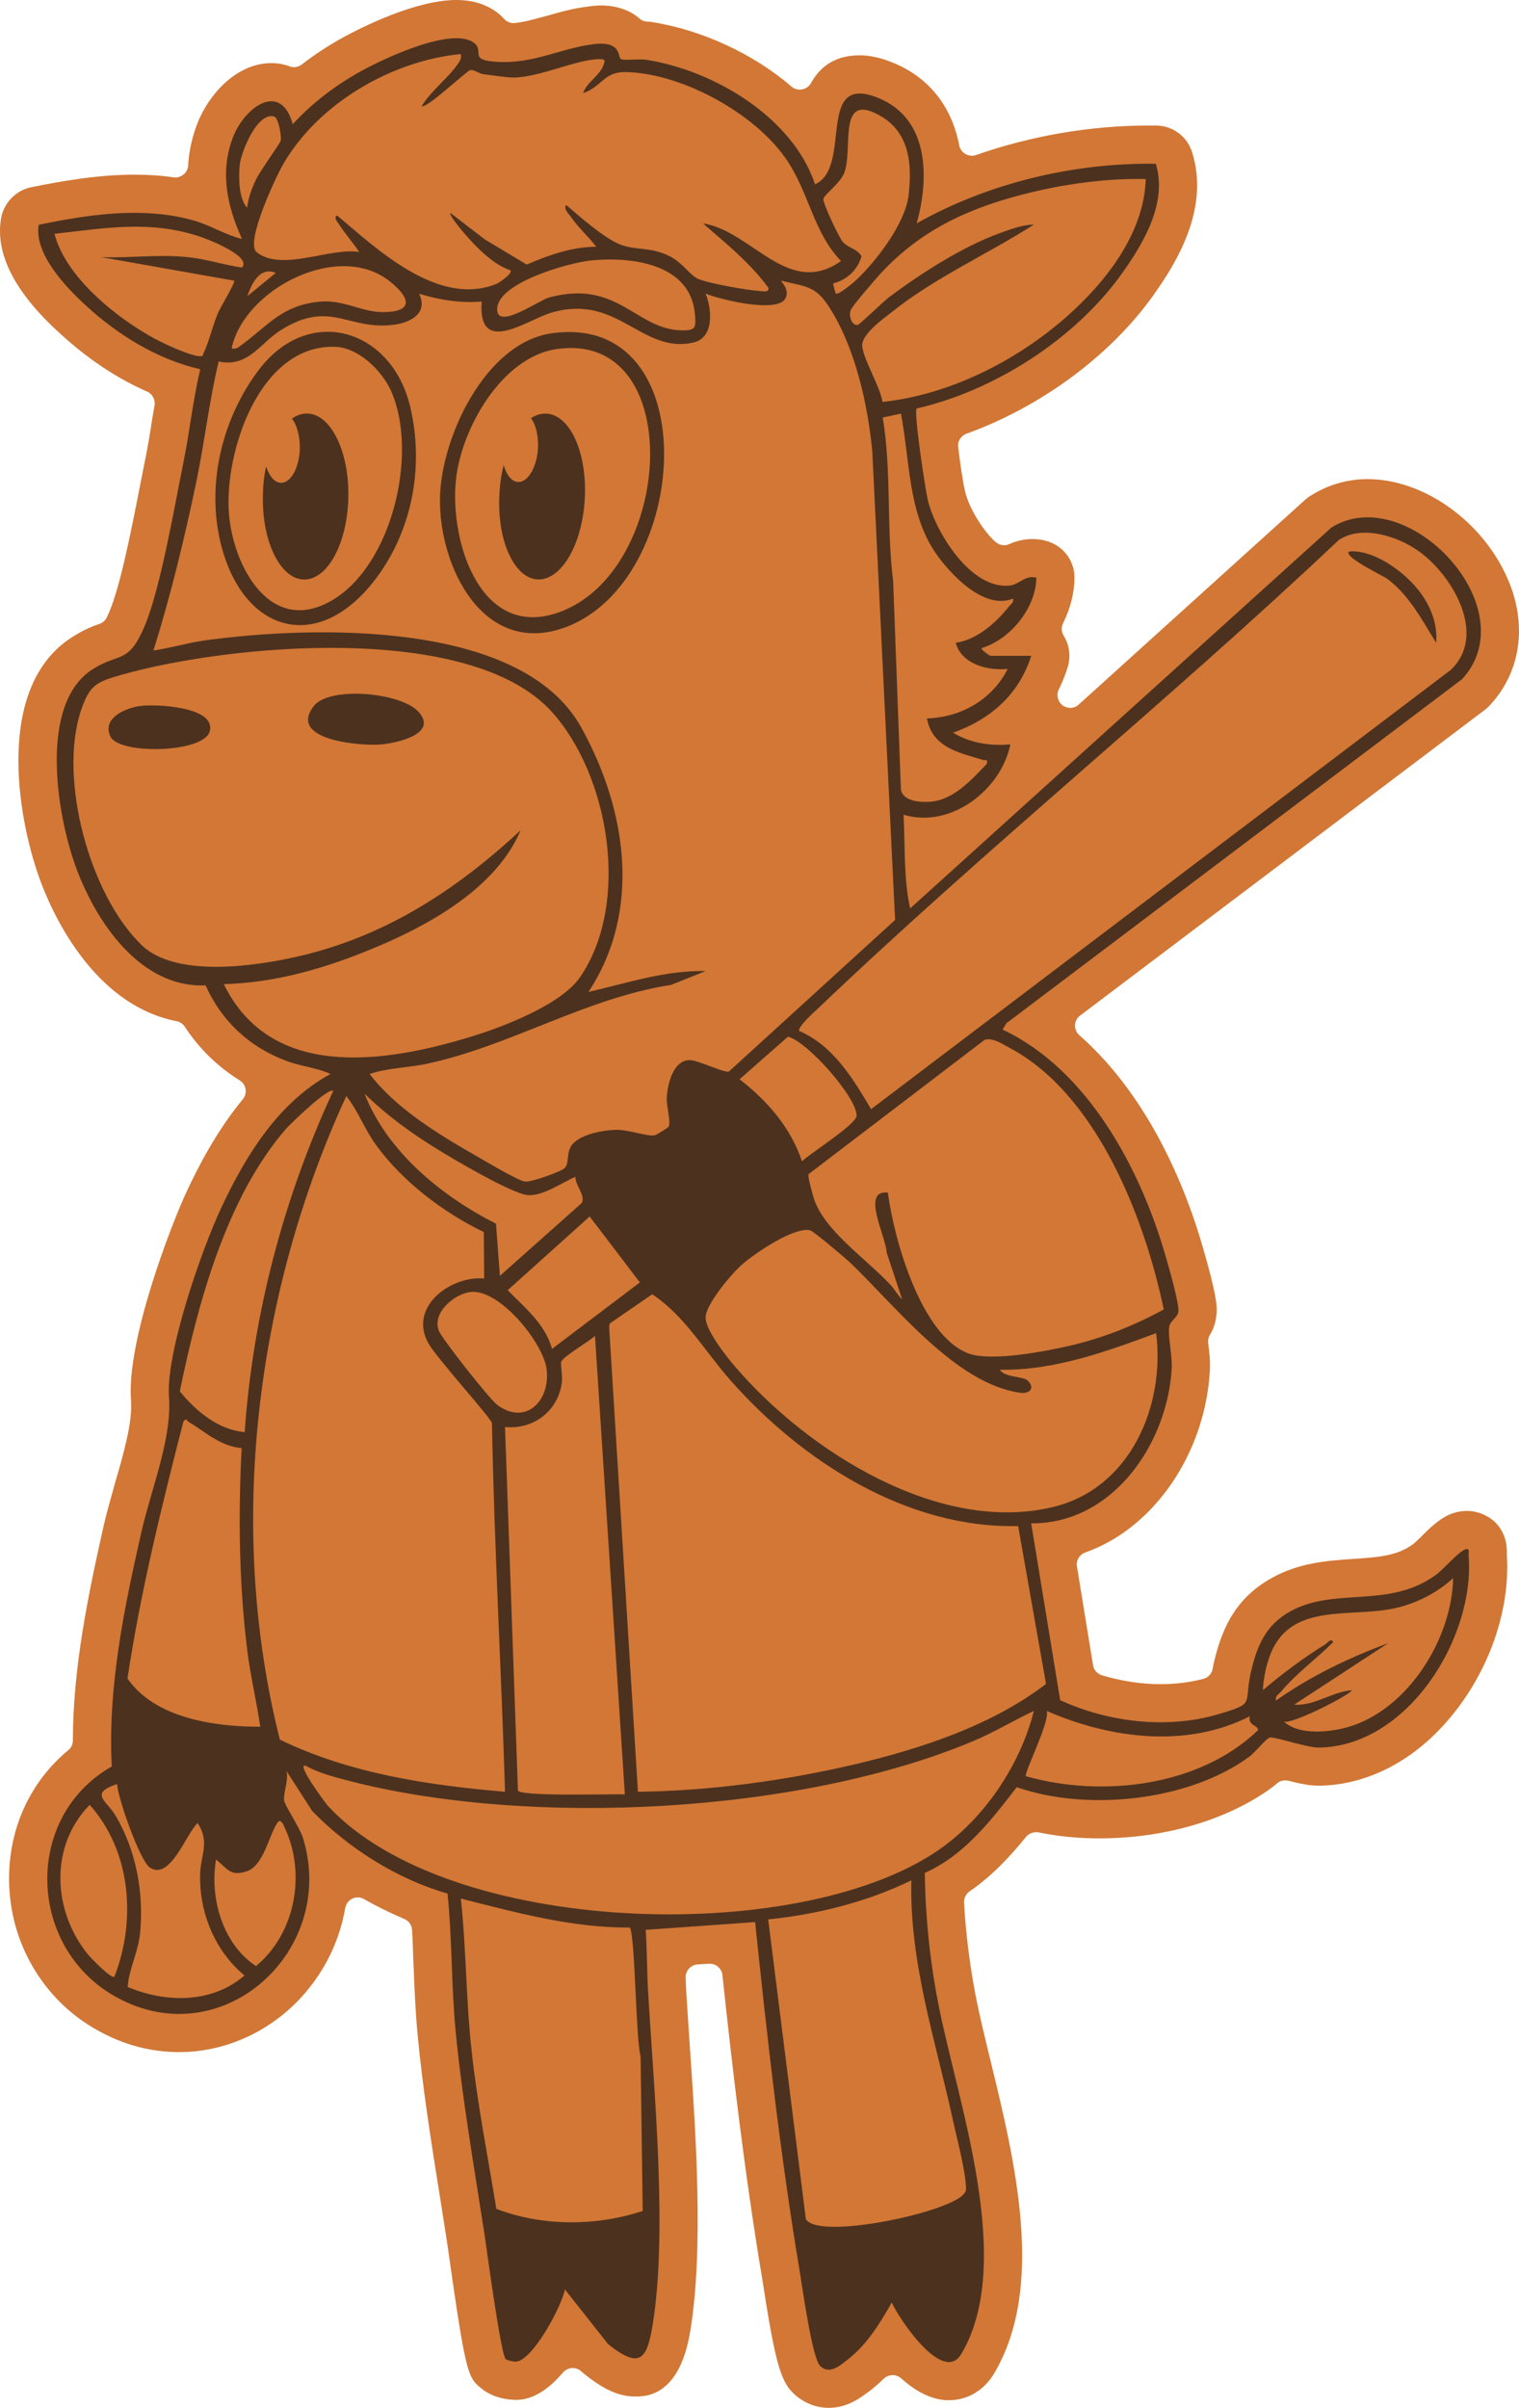
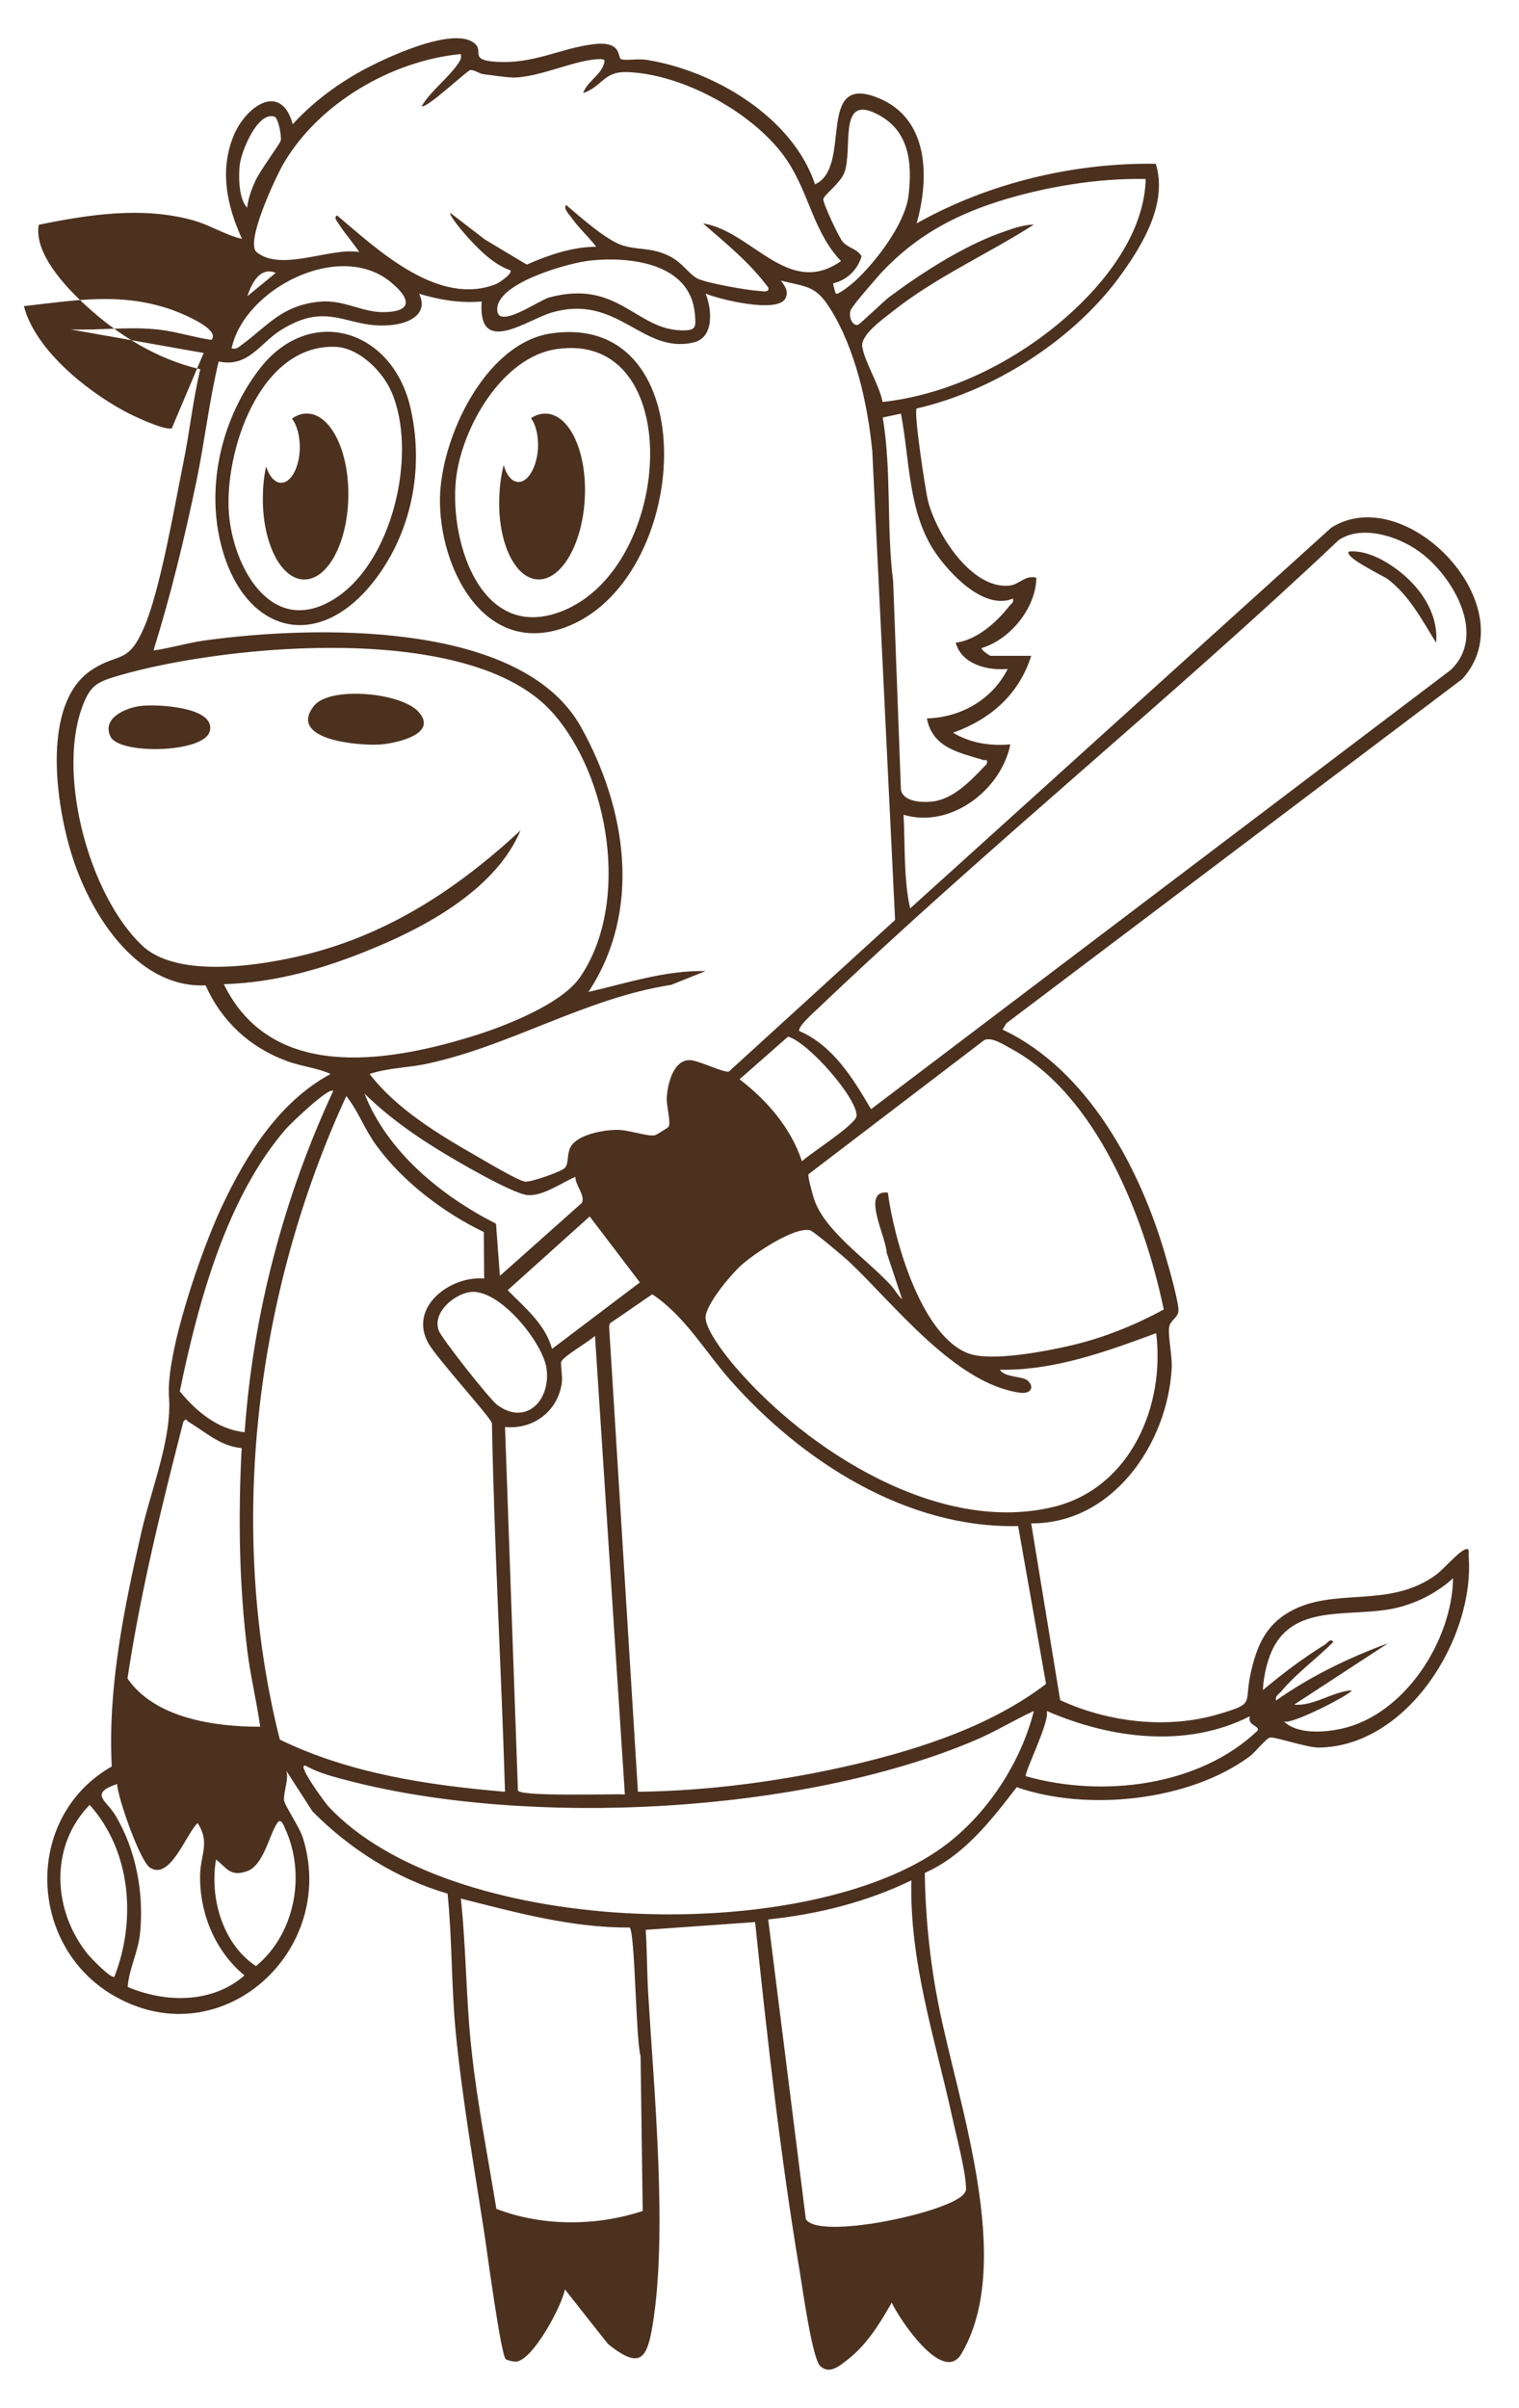
<svg xmlns="http://www.w3.org/2000/svg" viewBox="0 0 408.529 647.393" id="Layer_2">
  <g id="Components">
    <g id="a527e9e1-5501-407b-b763-0b584d788b44_1">
-       <path style="fill:#d27735;" d="M405.257,417.985c1.046,15.829-5.514,33.275-17.066,45.92-9.412,10.315-21.296,16.067-33.417,16.209-2.187,0-4.612-.38-8.272-1.331-.284-.048-.57-.095-.855-.095-.76,0-1.522.238-2.139.761l-.522.427c-.238.19-.476.381-.761.619-11.836,8.746-28.807,13.785-46.538,13.785-5.609,0-11.123-.523-16.4-1.616-.238-.048-.428-.048-.665-.048-.998,0-1.997.475-2.662,1.236-3.66,4.516-8.747,10.268-15.211,14.688-.951.666-1.522,1.807-1.474,2.995.475,8.509,1.568,16.97,3.137,25.146.998,5.086,2.424,10.98,3.946,17.208,6.608,27.143,14.832,60.894,1.046,84.186-2.71,4.611-7.178,7.273-12.217,7.273-4.183,0-8.509-1.996-12.835-5.894-.665-.57-1.473-.855-2.282-.855-.855,0-1.712.333-2.377.951-1.093,1.046-2.234,2.091-3.47,3.042-2.757,2.091-6.228,4.801-11.361,4.801-3.328,0-6.561-1.283-9.128-3.565-3.47-3.137-5.087-7.463-8.319-28.522l-.428-2.662c-4.754-28.331-8.08-57.138-10.696-81.62-.189-1.711-1.663-3.042-3.421-3.042-.049,0-3.233.19-3.233.19-1.853.142-3.28,1.663-3.232,3.518.048,1.473.095,2.947.19,4.42.284,4.136.57,8.462.855,13.025,1.711,24.671,3.803,55.332.238,77.341-2.853,17.874-11.932,17.874-14.926,17.874-5.229,0-9.651-2.9-13.643-6.085-.19-.143-.428-.333-.666-.57-.665-.666-1.52-.999-2.423-.999h-.144c-.949.048-1.853.476-2.471,1.188-3.66,4.327-7.416,6.751-11.124,7.273-.522.048-1.093.095-1.569.095-.951,0-5.847-.143-9.317-3.137-.143-.095-.237-.19-.381-.285-3.184-2.71-3.897-4.278-8.46-36.698l-.381-2.615-1.806-11.503c-2.377-14.832-4.754-29.853-6.086-44.209-.57-6.037-.808-12.074-1.044-17.921l-.144-3.327c-.046-2.282-.142-4.469-.284-6.655-.095-1.331-.904-2.472-2.092-2.947-3.992-1.711-7.558-3.47-10.79-5.324-.523-.333-1.141-.475-1.712-.475-.476,0-.998.095-1.474.333-.998.475-1.711,1.426-1.901,2.519-1.284,7.32-4.183,14.118-8.652,20.155-8.603,11.647-22.056,18.587-35.985,18.587-7.605,0-15.021-1.949-21.961-5.847-14.546-8.034-23.673-23.483-23.816-40.406-.095-13.833,5.561-26.288,15.925-34.939.808-.617,1.235-1.569,1.235-2.615.049-19.632,4.041-38.884,8.463-58.517.855-3.518,1.901-7.178,2.947-10.933,2.329-7.986,4.658-16.115,4.23-22.057-1.235-15.782,10.6-46.727,15.022-56.187,3.042-6.512,7.938-16.067,15.021-24.671.665-.761.904-1.759.76-2.757-.142-.951-.713-1.807-1.568-2.329-5.942-3.708-10.934-8.557-14.784-14.451-.522-.761-1.284-1.284-2.187-1.474-23.102-4.516-34.083-30.565-36.888-38.409-6.037-16.733-11.932-51.767,8.842-64.887,3.042-1.949,5.466-2.9,7.272-3.518.904-.285,1.664-.998,2.045-1.854l.617-1.378c2.9-6.798,5.752-20.964,8.462-34.939.523-2.662.999-5.087,1.426-7.178.666-3.422,1.236-6.893,1.759-10.363l.522-2.995c.285-1.568-.571-3.137-1.996-3.755-10.315-4.516-18.445-11.028-23.436-15.639C3.958,78.625-1.367,68.215.297,58.66c.713-4.089,3.945-7.463,8.081-8.319,8.224-1.664,18.016-3.376,27.714-3.376,3.851,0,7.321.238,10.553.713.19.048.38.048.523.048.76,0,1.52-.285,2.138-.761.761-.618,1.237-1.473,1.284-2.424.238-3.898,1.047-7.606,2.472-11.314,3.043-7.843,10.554-16.257,19.919-16.257,1.663,0,3.327.285,4.896.855.38.19.808.238,1.188.238.76,0,1.473-.238,2.091-.713,3.47-2.709,7.13-5.086,11.171-7.32,4.278-2.33,19.204-10.031,30.423-10.031,4.611,0,8.462,1.284,11.503,3.803.476.428.951.855,1.379,1.331.666.713,1.569,1.093,2.519,1.093.143,0,.284,0,.38-.048,2.377-.238,4.754-.903,7.226-1.569l1.093-.285c3.47-.999,7.226-2.092,11.362-2.567,1.284-.19,2.424-.285,3.422-.285,4.089,0,7.654,1.188,10.316,3.47.522.523,1.235.808,1.996.855.475.048.951.048,1.425.143,13.358,2.091,27.333,8.557,37.507,17.351.617.523,1.426.808,2.234.808.19,0,.381,0,.57-.048,1.047-.19,1.902-.808,2.425-1.712,2.804-5.038,7.13-7.463,13.119-7.463,2.757,0,5.753.666,9.08,2.044,9.507,3.945,15.639,11.598,17.683,22.199.19.951.808,1.807,1.663,2.282.523.333,1.142.476,1.712.476.381,0,.76-.048,1.141-.19,14.737-5.181,30.803-7.938,46.49-7.938h2.044c4.422.095,8.319,2.994,9.602,7.273,4.612,14.926-3.851,29.14-10.553,38.504-11.456,16.068-30.185,29.9-50.151,37.078-1.52.57-2.472,2.091-2.234,3.66.523,4.373,1.379,10.03,1.855,11.884,1.141,4.849,5.276,11.076,8.271,13.643.665.523,1.425.808,2.234.808.475,0,.998-.095,1.426-.333,1.949-.855,3.992-1.331,6.132-1.331,1.33,0,2.472.143,3.47.428,4.705,1.141,7.938,5.276,7.891,10.03-.048,3.993-1.093,8.224-3.091,12.217-.522,1.046-.427,2.329.19,3.327,1.569,2.519,1.95,5.609,1.047,8.509-.666,2.139-1.474,4.136-2.377,5.942-.714,1.474-.285,3.28,1.044,4.278.619.428,1.332.666,2.045.666.808,0,1.664-.285,2.282-.903l61.035-55.19c.476-.38.952-.76,1.474-1.046,4.517-2.852,9.745-4.373,15.164-4.373,15.022,0,30.852,11.218,37.649,26.715,5.372,12.265,3.66,24.956-4.658,33.988-.428.475-.904.903-1.379,1.284l-108.905,82.237c-.857.619-1.331,1.569-1.379,2.567-.048,1.046.381,2.044,1.141,2.71,19.632,17.256,29.187,43.02,33.18,56.853,4.089,14.07,3.898,16.59,3.708,18.254-.143,1.949-.713,3.755-1.712,5.419-.428.618-.57,1.379-.522,2.139.333,2.567.617,5.039.475,7.463-1.236,22.294-15.021,42.449-33.512,48.962-1.569.57-2.521,2.139-2.235,3.803l4.327,26.524c.19,1.284,1.141,2.33,2.424,2.71,5.276,1.569,10.696,2.377,15.733,2.377,3.946,0,7.797-.475,11.505-1.426,1.331-.333,2.282-1.426,2.519-2.757l.142-.856c1.95-8.651,5.229-17.636,15.593-23.435,7.415-4.183,14.973-4.706,21.675-5.181,7.606-.475,12.265-.903,16.542-4.04.666-.571,1.379-1.236,2.044-1.902,2.33-2.33,4.754-4.754,7.844-6.085,1.426-.57,2.995-.903,4.516-.903,2.9,0,5.942,1.284,7.892,3.328,2.044,2.234,2.994,4.991,2.852,8.414Z" />
-       <path style="fill:#4c311f;" d="M134.323,132.871c.124-2.757.523-5.393,1.141-7.817.746,2.652,2.147,4.459,3.859,4.529,2.659.163,5.065-3.95,5.37-9.078.137-3.379-.577-6.36-1.893-8.064,1.327-.875,2.753-1.31,4.178-1.22,6.367.332,10.963,10.568,10.295,22.872-.672,12.353-6.339,22.024-12.706,21.693-6.322-.326-10.959-10.614-10.244-22.915ZM373.217,155.705c5.847,4.42,9.269,11.076,13.025,17.113.57-6.275-2.567-12.217-6.893-16.542-3.898-3.946-10.791-8.557-16.542-7.987-1.617,1.426,9.364,6.608,10.41,7.416ZM37.612,189.835c-3.802.523-10.315,3.233-7.891,8.224,2.377,4.896,25.052,4.422,26.668-1.378,1.901-6.798-14.927-7.416-18.778-6.846ZM84.436,189.788c-7.273,9.271,12.597,10.838,18.111,10.364,4.23-.381,15.497-2.853,9.934-8.842-4.849-5.182-23.814-6.845-28.046-1.522ZM58.957,144.297c-3.186-15.497,1.188-32.325,10.6-44.78,13.452-17.874,35.936-11.218,40.833,10.126,3.565,15.497.666,31.992-8.556,44.921-16.02,22.342-37.507,15.639-42.878-10.267ZM61.571,138.117c1.141,14.166,11.124,32.847,27.571,23.387,16.447-9.46,23.435-39.882,16.019-56.425-2.471-5.467-8.746-11.647-15.069-11.836-20.344-.619-29.805,28.331-28.522,44.874ZM118.329,133.98c.238-16.209,12.122-41.737,29.948-44.35,41.927-6.037,37.791,66.882,3.471,79.147-21.867,7.749-33.703-16.495-33.419-34.797ZM151.415,164.214c29.994-12.169,33.085-75.488-1.759-70.353-14.784,2.187-25.669,21.534-27.048,35.271-1.712,17.018,7.035,43.923,28.807,35.082ZM81.732,155.815c6.376.11,11.704-9.75,11.951-22.118.241-12.32-4.705-22.392-11.032-22.501-1.474-.044-2.837.443-4.133,1.363,1.327,1.654,2.141,4.61,2.123,7.992-.13,5.134-2.391,9.329-5.053,9.258-1.715-.012-3.176-1.769-4.013-4.393-.534,2.443-.841,5.092-.87,7.852-.29,12.318,4.699,22.44,11.027,22.548ZM394.989,418.341c1.711,22.01-16.401,51.244-40.31,51.529-3.043.048-12.027-2.995-13.12-2.71-1.094.285-3.993,3.993-5.467,5.087-16.257,12.027-43.733,14.878-62.652,8.271-6.845,8.889-14.118,18.348-24.718,23.054.143,11.647,1.379,23.673,3.613,35.082,5.038,26.097,20.868,69.45,6.226,94.217-4.943,8.413-16.874-9.602-18.729-13.786-3.184,5.609-6.702,11.362-11.884,15.354-2.139,1.664-4.801,4.041-7.321,1.759-2.187-1.95-4.8-21.059-5.514-25.29-5.228-31.184-8.747-62.7-12.027-94.122l-29.424,2.091c.381,5.942.333,11.932.713,17.874,1.522,25.48,5.182,63.461,1.188,88.084-1.52,9.412-3.327,12.36-12.026,5.42l-11.6-14.689c-.903,4.563-8.508,18.776-13.025,19.395-.57.095-2.567-.333-2.899-.666-1.284-1.093-5.039-28.996-5.657-33.228-2.757-17.921-6.132-37.267-7.844-55.236-1.141-12.169-.903-24.529-2.139-36.698-13.643-3.946-26.478-12.074-36.365-22.152l-6.989-10.838c.714,2.329-.903,6.085-.617,7.939.237,1.52,4.23,7.226,5.134,10.267,9.174,30.186-21.724,58.422-50.294,42.592-23.816-13.12-25.147-48.344-1.188-61.987-1.093-21.391,3.327-42.544,8.033-63.27,2.662-11.505,8.176-25.004,7.368-36.033-.904-11.932,8.793-39.741,14.118-51.054,6.608-14.07,15.354-28.236,29.329-35.842-3.802-1.711-7.843-1.996-11.884-3.518-9.888-3.66-17.445-10.696-21.723-20.298-17.731.76-29.759-17.445-35.035-32.23-4.992-13.833-9.888-43.543,4.658-52.764,7.178-4.564,9.555-1.284,13.88-11.362,4.327-10.077,8.129-32.372,10.505-44.114,1.712-8.366,2.567-16.874,4.564-25.193-11.505-2.615-22.2-9.223-30.803-17.161-5.325-4.849-13.976-13.975-12.645-21.677,13.405-2.756,27.714-4.944,41.215-1.284,4.8,1.284,8.698,3.946,13.452,5.087-3.992-8.795-6.036-17.969-2.424-27.333,3.091-8.081,12.836-15.211,16.068-3.518,5.323-5.799,11.646-10.553,18.539-14.356,5.894-3.232,24.672-12.169,30.376-7.368,2.566,2.187-1.569,4.468,5.704,4.944,10.03.713,17.303-3.613,26.145-4.706,8.129-1.046,6.464,3.756,7.606,4.041,1.378.38,4.61-.19,6.75.143,18.158,2.852,39.312,15.402,45.349,33.464,10.267-4.563-.143-30.327,17.16-23.149,13.548,5.609,13.596,21.486,10.173,33.656,19.251-10.838,42.211-16.353,64.315-16.02,3.186,10.363-3.232,21.296-9.127,29.52-12.501,17.541-34.178,31.469-55.189,36.271-.857.855,2.329,21.818,2.994,24.623,2.091,8.652,11.503,23.958,21.867,23.008,2.852-.285,4.23-2.9,7.321-2.14-.049,8.034-6.989,16.638-14.689,18.919-.333.381,2.091,2.092,2.424,2.092h10.886c-3.28,10.41-10.934,17.065-21.011,20.677,4.705,2.805,9.934,3.613,15.4,3.138-2.423,12.168-15.972,22.722-28.712,18.919.428,8.224,0,17.255,1.759,25.194l113.279-102.393c20.25-12.741,52.812,21.534,35.176,40.737l-122.548,92.506-1.046,1.711c23.008,10.838,37.173,37.554,43.923,61.179.809,2.756,3.565,12.406,3.376,14.545-.144,1.712-2.14,2.424-2.472,4.184-.428,2.329.855,7.748.665,11.17-1.141,20.25-15.83,41.832-37.791,41.689l7.795,47.536c12.93,5.942,28.712,7.844,42.449,3.803,10.126-2.994,6.989-2.615,8.747-10.886,1.617-7.226,3.898-12.977,10.6-16.733,11.979-6.75,26.478-.617,39.217-9.839,2.139-1.522,5.799-5.99,7.844-6.846,1.425-.617.951.952.998,1.712ZM273.82,410.308c-29.995.713-58.232-17.493-77.389-39.217-6.845-7.749-12.217-17.256-21.011-23.103l-11.409,7.844-.19.855,7.749,125.067c19.537-.238,39.692-2.995,58.706-7.463,17.732-4.23,36.507-10.41,51.054-21.534l-7.51-42.449ZM154.742,316.424c-3.708,1.568-8.795,5.276-12.882,4.896-4.231-.428-19.776-9.555-24.196-12.312-7.035-4.325-13.737-9.174-19.633-14.973,6.132,15.686,20.679,27.522,35.368,34.986l1.046,14.023,22.057-19.632c.949-2.044-1.759-4.658-1.759-6.988ZM136.535,346.894c4.611,4.706,10.126,9.127,11.932,15.782l23.625-17.874-13.499-17.731-22.057,19.822ZM126.552,347.37c-4.325.522-10.363,5.514-8.556,10.363.808,2.187,13.69,18.491,15.735,20.012,7.748,5.704,14.402-1.236,13.263-9.745-.952-6.988-12.598-21.486-20.442-20.63ZM135.823,383.687l3.47,97.687c.285,1.759,25.621.903,28.759,1.093l-8.034-123.308c-1.52,1.522-8.556,5.514-9.079,6.988-.238.617.428,3.946.143,5.799-1.141,7.559-7.653,12.455-15.259,11.741ZM310.945,358.445c-13.499,4.992-27.428,10.078-42.021,9.84,1.236,2.139,6.179,1.664,7.511,2.948,1.806,1.711.855,3.613-2.092,3.232-17.541-2.424-33.94-23.911-46.014-35.271-1.331-1.236-9.555-8.176-10.458-8.414-4.374-.998-15.306,6.464-18.635,9.507-2.756,2.519-9.127,10.125-9.459,13.69-.333,3.327,5.752,10.981,8.033,13.596,19.394,22.58,54.998,45.254,85.85,37.505,20.392-5.181,29.71-27.048,27.285-46.633ZM215.682,312.24c2.283-2.187,14.546-9.887,14.689-12.216.238-4.706-13.072-19.919-18.443-21.296l-13.025,11.456c7.416,5.704,13.785,13.025,16.779,22.056ZM264.74,279.631l-47.298,36.079c-.238.714,1.046,5.134,1.379,6.323,2.662,8.747,14.166,16.4,20.679,23.435,1.14,1.236,1.901,2.757,3.137,3.898l-4.184-12.597c-.095-4.184-7.035-16.923.333-16.115,1.617,12.407,8.842,38.314,21.581,43.211,6.18,2.377,21.391-.619,28.189-2.234,8.509-2.045,16.78-5.372,24.434-9.555-5.134-24.577-17.969-57.757-41.309-70.258-1.759-.951-4.897-3.043-6.941-2.187ZM219.866,271.265c-.951.855-5.514,4.992-4.896,5.942,9.127,3.945,14.451,12.787,19.3,21.011l155.823-118.032c10.077-9.364.523-25.621-8.604-32.039-5.704-4.04-15.259-7.083-21.439-2.947-45.635,43.115-94.787,82.76-140.184,126.066ZM242.303,111.21l-4.896,1.047c2.424,14.545.951,29.424,2.805,44.066l2.091,56.044c.619,3.138,5.372,3.422,8.033,3.186,6.228-.523,11.029-5.99,15.07-10.173.238-1.52-.238-.808-.999-1.046-6.559-1.996-13.642-3.327-15.116-11.17,9.223-.285,17.588-5.087,21.724-13.31-5.325.522-12.406-1.236-13.975-7.035,5.752-.809,10.838-5.372,14.356-9.793.522-.714,1.33-.903,1.046-2.091-7.749,3.232-16.971-6.608-20.916-12.407-7.321-10.743-6.845-25.004-9.222-37.316ZM237.027,73.324c-1.426,1.569-7.654,8.7-8.224,10.031-.666,1.569.332,4.325,1.901,3.993.571-.143,6.893-6.323,8.557-7.559,8.508-6.323,19.348-13.31,29.282-16.971,2.9-1.046,6.418-2.424,9.507-2.424-12.501,7.987-26.572,14.213-38.172,23.483-2.472,1.95-8.366,6.132-7.986,9.271.522,3.945,4.706,10.553,5.466,14.926,18.064-1.949,35.89-10.981,49.391-22.817,10.553-9.269,21.011-22.58,21.391-37.125-12.93-.285-27.381,2.139-39.788,6.084-12.406,3.993-22.437,9.602-31.326,19.11ZM221.435,53.502c-.19,1.046,4.183,10.267,5.133,11.408,1.522,1.855,3.946,1.902,5.134,3.993-.998,3.613-3.946,6.418-7.606,7.273-.095.143.571,2.71.714,2.757.619.475,4.563-2.805,5.277-3.47,5.514-5.134,13.309-15.26,14.261-22.865,1.093-9.174.095-18.016-9.128-22.247-9.84-4.564-5.752,10.03-8.176,16.162-1.093,2.757-5.42,5.894-5.609,6.988ZM76.165,44.138c-1.902,3.28-10.363,21.153-7.13,23.673,6.75,5.371,19.822-1.379,27.571-.048-1.664-2.567-3.851-4.944-5.466-7.511-.381-.57-1.522-1.806-.476-2.329,10.838,9.175,27.286,24.72,42.878,18.397.665-.285,4.468-2.805,3.707-3.66-4.754-1.569-9.363-6.418-12.597-10.173-.57-.665-3.992-4.754-3.518-5.228l9.269,7.13,11.267,6.75c5.894-2.567,12.122-4.754,18.681-4.801-2.044-2.662-4.658-4.992-6.607-7.748-.523-.809-2.377-2.519-1.474-3.47,3.708,3.137,10.696,9.412,15.116,10.838,4.041,1.33,7.701.475,12.55,2.852,3.565,1.759,4.992,4.468,7.368,5.942,2.044,1.284,13.928,3.327,16.827,3.47.855.095,3.091.523,2.424-.998-5.039-6.75-11.218-11.694-17.493-17.16,13.12,1.996,22.913,20.155,37.126,10.125-7.321-7.606-8.509-17.969-14.404-26.905-8.366-12.645-28.19-23.531-43.353-23.911-6.084-.143-6.464,3.897-11.598,5.657.951-2.9,4.516-4.754,5.466-7.511.428-1.236.523-1.615-.903-1.615-6.179-.048-15.924,4.801-23.149,4.944-1.997,0-5.99-.619-8.224-.904-1.094-.095-2.519-1.284-3.565-1.093-.951.19-11.979,10.648-13.025,9.65,2.423-4.041,7.367-7.748,9.839-11.503.571-.857.857-1.379.666-2.472-18.634,1.806-38.314,13.263-47.774,29.615ZM186.876,84.305c-1.284-13.595-17.351-15.354-28.093-14.261-5.753.619-24.625,5.847-25.052,12.835-.428,6.228,11.123-2.139,13.975-2.899,18.348-4.944,23.197,8.462,35.414,8.841,4.04.095,4.135-.665,3.756-4.516ZM62.285,93.67c1.426.285,1.853-.332,2.852-1.046,7.035-5.182,10.648-10.458,20.679-11.503,6.655-.666,11.456,2.899,17.445,2.804,8.224-.142,6.845-3.992,1.759-8.129-13.739-11.265-39.312,1.807-42.735,17.874ZM74.169,73.372c-4.231-1.758-6.465,2.757-7.654,6.275l7.654-6.275ZM66.467,55.831c.285-2.472,1.188-4.992,2.234-7.226,1.236-2.757,6.513-9.793,6.798-10.791.284-1.093-.619-6.132-1.712-6.464-4.563-1.426-8.937,9.46-9.317,13.025-.333,3.137-.285,9.079,1.996,11.456ZM54.774,94.906c1.474-3.042,2.424-7.463,3.898-10.838.57-1.379,4.658-8.081,4.325-8.603l-35.747-6.323c8.176.285,15.973-.903,24.101.095,4.611.57,9.127,2.044,13.737,2.71,2.757-3.091-9.601-7.797-11.551-8.414-13.453-4.374-25.194-2.188-38.884-.666,2.994,11.598,16.542,22.532,26.857,28.141,2.519,1.379,9.46,4.612,12.074,4.754,1.331.048.76-.094,1.188-.855ZM41.273,174.909c4.563-.666,9.128-2.044,13.739-2.71,28.617-3.946,85.137-5.704,101.251,23.293,12.217,21.913,16.496,49.247,1.997,71.209,10.41-2.377,20.677-5.847,31.517-5.61l-9.271,3.708c-23.055,3.565-43.163,16.4-65.647,21.201-5.038,1.093-10.505,1.093-15.449,2.757,7.179,9.412,18.73,16.352,28.95,22.199,2.424,1.379,10.886,6.465,12.882,6.751,1.522.19,9.84-2.71,10.696-3.708,1.093-1.284.476-3.565,1.474-5.515,1.758-3.422,8.7-4.611,12.169-4.706,3.422-.094,8.271,1.807,10.505,1.474.475-.095,3.613-2.091,3.708-2.282.713-1.141-.571-5.609-.476-7.795.19-3.518,1.712-10.411,6.418-10.126,2.282.143,9.317,3.565,10.315,3.043l44.683-40.739-6.131-126.018c-1.236-12.644-4.516-27.523-11.362-38.41-3.898-6.226-6.37-5.752-13.168-7.462-.189.142,2.567,2.424,1.094,4.895-2.377,3.898-17.684.143-21.391-1.425,1.663,4.135,2.423,11.884-3.328,13.168-13.88,3.137-20.298-13.31-38.172-8.034-6.607,1.95-19.822,11.932-18.729-2.994-5.942.475-11.219-.428-16.828-2.091,2.472,5.133-2.091,7.7-6.702,8.319-12.501,1.663-17.161-6.989-30.66,1.568-5.467,3.518-8.7,10.031-16.544,8.319-2.566,10.696-3.754,21.486-5.988,32.23-3.186,15.259-6.894,30.613-11.552,45.492ZM126.552,278.775c8.509-2.566,24.434-8.651,29.473-16.067,13.548-19.775,7.938-54.049-7.606-71.304-21.961-24.291-86.896-18.159-115.702-9.983-6.751,1.95-8.557,2.662-10.886,9.46-6.228,18.397,2.234,49.724,16.257,63.223,9.127,8.795,30.138,5.752,41.689,3.138,23.625-5.325,42.735-17.778,60.228-33.989-6.559,15.592-24.861,25.67-39.93,31.849-12.741,5.277-26.002,9.128-39.883,9.507,12.693,25.956,43.306,21.202,66.36,14.166ZM48.357,374.085c4.373,5.372,10.315,10.316,17.445,10.981,2.234-31.706,10.458-62.985,23.816-91.745-1.188-1.141-11.457,8.795-12.645,10.126-16.114,18.491-23.768,47.06-28.616,70.638ZM34.285,451.283c7.321,10.696,23.484,13.025,35.7,12.977-.951-6.75-2.567-13.357-3.422-20.06-2.282-18.206-2.519-36.555-1.568-54.857-5.753-.475-9.697-4.325-14.261-7.035-.666-.427-.523-1.188-1.427-.048-5.847,22.817-11.503,45.683-15.021,69.022ZM24.113,485.272c-10.886,11.17-9.983,28.569-.381,40.31.808.951,6.18,6.559,7.035,5.894,5.942-15.211,4.468-33.799-6.655-46.205ZM65.755,531.144c-7.986-6.607-12.217-16.971-11.932-27.333.19-5.228,2.662-8.557-.666-13.642-3.089,2.804-7.367,15.544-12.835,11.979-2.661-1.759-8.557-18.445-8.842-22.486-7.605,2.615-2.852,4.374-.427,8.462,5.561,9.317,7.701,20.916,6.608,31.707-.476,4.943-2.948,9.46-3.328,14.404,10.315,4.325,22.675,4.468,31.422-3.091ZM74.548,490.169c-2.187,3.28-3.66,11.361-8.081,12.93-4.516,1.568-5.323-.714-8.366-3.138-1.758,10.268,1.712,22.675,10.743,28.664,10.6-8.746,13.501-24.766,7.795-37.078-.38-.808-1.093-2.899-2.091-1.378ZM135.823,481.755c-.998-33.133-2.9-66.028-3.518-99.113-.285-1.474-14.879-17.493-17.066-21.439-5.514-9.697,5.847-18.254,14.973-17.445l-.095-12.503c-10.79-5.181-21.818-13.547-28.901-23.292-3.186-4.325-4.849-9.222-8.081-13.263-24.434,53.05-32.23,116.083-17.874,173.031,18.824,9.128,39.882,12.265,60.561,14.024ZM172.853,594.462l-.571-41.642c-1.284-4.136-1.474-33.608-2.948-34.559-15.496.095-30.518-4.041-45.396-7.795,1.474,13.595,1.379,27.333,2.899,40.928,1.522,14.166,4.374,28.426,6.656,42.497,12.359,4.754,26.81,4.706,39.36.571ZM245.108,505.57c-12.027,5.847-25.242,9.127-38.505,10.505l10.126,80.573c3.28,5.704,38.029-1.617,42.402-6.655.666-.809.713-.952.666-1.997-.19-4.754-2.615-13.737-3.709-18.824-4.61-21.058-11.503-41.546-10.98-63.603ZM278.05,460.03c-5.466,2.519-10.6,5.704-16.162,8.033-46.586,19.633-119.554,23.341-168.231,10.696-3.802-.998-7.986-2.044-11.408-3.992-2.9-.952,5.325,10.125,5.99,10.837,32.325,34.844,125.447,37.745,163.523,12.265,12.644-8.414,22.58-23.102,26.288-37.839ZM336.139,461.457c-17.112,8.698-37.553,5.99-54.619-1.426.903,2.853-6.228,16.828-5.609,17.541,20.488,5.799,46.538,2.805,62.367-12.311.428-1.331-2.852-1.284-2.139-3.803ZM390.805,424.331c-4.183,3.803-9.364,6.513-14.878,7.891-12.503,3.091-28.95-1.949-34.464,13.12-.999,2.71-1.712,6.228-1.807,9.08,5.277-4.469,10.886-8.652,16.78-12.312.571-.381,1.474-1.758,2.139-.617-4.516,4.516-9.887,8.366-14.023,13.309-.617.761-1.663,1.141-1.379,2.424,9.223-6.512,19.538-11.503,30.138-15.402l-25.242,16.495c5.277.476,10.22-3.47,15.402-3.849.809.57-16.209,9.46-18.206,8.366,3.707,3.518,10.886,2.994,15.591,1.949,16.971-3.756,29.664-23.673,29.948-40.453Z" />
+       <path style="fill:#4c311f;" d="M134.323,132.871c.124-2.757.523-5.393,1.141-7.817.746,2.652,2.147,4.459,3.859,4.529,2.659.163,5.065-3.95,5.37-9.078.137-3.379-.577-6.36-1.893-8.064,1.327-.875,2.753-1.31,4.178-1.22,6.367.332,10.963,10.568,10.295,22.872-.672,12.353-6.339,22.024-12.706,21.693-6.322-.326-10.959-10.614-10.244-22.915ZM373.217,155.705c5.847,4.42,9.269,11.076,13.025,17.113.57-6.275-2.567-12.217-6.893-16.542-3.898-3.946-10.791-8.557-16.542-7.987-1.617,1.426,9.364,6.608,10.41,7.416ZM37.612,189.835c-3.802.523-10.315,3.233-7.891,8.224,2.377,4.896,25.052,4.422,26.668-1.378,1.901-6.798-14.927-7.416-18.778-6.846ZM84.436,189.788c-7.273,9.271,12.597,10.838,18.111,10.364,4.23-.381,15.497-2.853,9.934-8.842-4.849-5.182-23.814-6.845-28.046-1.522ZM58.957,144.297c-3.186-15.497,1.188-32.325,10.6-44.78,13.452-17.874,35.936-11.218,40.833,10.126,3.565,15.497.666,31.992-8.556,44.921-16.02,22.342-37.507,15.639-42.878-10.267ZM61.571,138.117c1.141,14.166,11.124,32.847,27.571,23.387,16.447-9.46,23.435-39.882,16.019-56.425-2.471-5.467-8.746-11.647-15.069-11.836-20.344-.619-29.805,28.331-28.522,44.874ZM118.329,133.98c.238-16.209,12.122-41.737,29.948-44.35,41.927-6.037,37.791,66.882,3.471,79.147-21.867,7.749-33.703-16.495-33.419-34.797ZM151.415,164.214c29.994-12.169,33.085-75.488-1.759-70.353-14.784,2.187-25.669,21.534-27.048,35.271-1.712,17.018,7.035,43.923,28.807,35.082ZM81.732,155.815c6.376.11,11.704-9.75,11.951-22.118.241-12.32-4.705-22.392-11.032-22.501-1.474-.044-2.837.443-4.133,1.363,1.327,1.654,2.141,4.61,2.123,7.992-.13,5.134-2.391,9.329-5.053,9.258-1.715-.012-3.176-1.769-4.013-4.393-.534,2.443-.841,5.092-.87,7.852-.29,12.318,4.699,22.44,11.027,22.548ZM394.989,418.341c1.711,22.01-16.401,51.244-40.31,51.529-3.043.048-12.027-2.995-13.12-2.71-1.094.285-3.993,3.993-5.467,5.087-16.257,12.027-43.733,14.878-62.652,8.271-6.845,8.889-14.118,18.348-24.718,23.054.143,11.647,1.379,23.673,3.613,35.082,5.038,26.097,20.868,69.45,6.226,94.217-4.943,8.413-16.874-9.602-18.729-13.786-3.184,5.609-6.702,11.362-11.884,15.354-2.139,1.664-4.801,4.041-7.321,1.759-2.187-1.95-4.8-21.059-5.514-25.29-5.228-31.184-8.747-62.7-12.027-94.122l-29.424,2.091c.381,5.942.333,11.932.713,17.874,1.522,25.48,5.182,63.461,1.188,88.084-1.52,9.412-3.327,12.36-12.026,5.42l-11.6-14.689c-.903,4.563-8.508,18.776-13.025,19.395-.57.095-2.567-.333-2.899-.666-1.284-1.093-5.039-28.996-5.657-33.228-2.757-17.921-6.132-37.267-7.844-55.236-1.141-12.169-.903-24.529-2.139-36.698-13.643-3.946-26.478-12.074-36.365-22.152l-6.989-10.838c.714,2.329-.903,6.085-.617,7.939.237,1.52,4.23,7.226,5.134,10.267,9.174,30.186-21.724,58.422-50.294,42.592-23.816-13.12-25.147-48.344-1.188-61.987-1.093-21.391,3.327-42.544,8.033-63.27,2.662-11.505,8.176-25.004,7.368-36.033-.904-11.932,8.793-39.741,14.118-51.054,6.608-14.07,15.354-28.236,29.329-35.842-3.802-1.711-7.843-1.996-11.884-3.518-9.888-3.66-17.445-10.696-21.723-20.298-17.731.76-29.759-17.445-35.035-32.23-4.992-13.833-9.888-43.543,4.658-52.764,7.178-4.564,9.555-1.284,13.88-11.362,4.327-10.077,8.129-32.372,10.505-44.114,1.712-8.366,2.567-16.874,4.564-25.193-11.505-2.615-22.2-9.223-30.803-17.161-5.325-4.849-13.976-13.975-12.645-21.677,13.405-2.756,27.714-4.944,41.215-1.284,4.8,1.284,8.698,3.946,13.452,5.087-3.992-8.795-6.036-17.969-2.424-27.333,3.091-8.081,12.836-15.211,16.068-3.518,5.323-5.799,11.646-10.553,18.539-14.356,5.894-3.232,24.672-12.169,30.376-7.368,2.566,2.187-1.569,4.468,5.704,4.944,10.03.713,17.303-3.613,26.145-4.706,8.129-1.046,6.464,3.756,7.606,4.041,1.378.38,4.61-.19,6.75.143,18.158,2.852,39.312,15.402,45.349,33.464,10.267-4.563-.143-30.327,17.16-23.149,13.548,5.609,13.596,21.486,10.173,33.656,19.251-10.838,42.211-16.353,64.315-16.02,3.186,10.363-3.232,21.296-9.127,29.52-12.501,17.541-34.178,31.469-55.189,36.271-.857.855,2.329,21.818,2.994,24.623,2.091,8.652,11.503,23.958,21.867,23.008,2.852-.285,4.23-2.9,7.321-2.14-.049,8.034-6.989,16.638-14.689,18.919-.333.381,2.091,2.092,2.424,2.092h10.886c-3.28,10.41-10.934,17.065-21.011,20.677,4.705,2.805,9.934,3.613,15.4,3.138-2.423,12.168-15.972,22.722-28.712,18.919.428,8.224,0,17.255,1.759,25.194l113.279-102.393c20.25-12.741,52.812,21.534,35.176,40.737l-122.548,92.506-1.046,1.711c23.008,10.838,37.173,37.554,43.923,61.179.809,2.756,3.565,12.406,3.376,14.545-.144,1.712-2.14,2.424-2.472,4.184-.428,2.329.855,7.748.665,11.17-1.141,20.25-15.83,41.832-37.791,41.689l7.795,47.536c12.93,5.942,28.712,7.844,42.449,3.803,10.126-2.994,6.989-2.615,8.747-10.886,1.617-7.226,3.898-12.977,10.6-16.733,11.979-6.75,26.478-.617,39.217-9.839,2.139-1.522,5.799-5.99,7.844-6.846,1.425-.617.951.952.998,1.712ZM273.82,410.308c-29.995.713-58.232-17.493-77.389-39.217-6.845-7.749-12.217-17.256-21.011-23.103l-11.409,7.844-.19.855,7.749,125.067c19.537-.238,39.692-2.995,58.706-7.463,17.732-4.23,36.507-10.41,51.054-21.534l-7.51-42.449ZM154.742,316.424c-3.708,1.568-8.795,5.276-12.882,4.896-4.231-.428-19.776-9.555-24.196-12.312-7.035-4.325-13.737-9.174-19.633-14.973,6.132,15.686,20.679,27.522,35.368,34.986l1.046,14.023,22.057-19.632c.949-2.044-1.759-4.658-1.759-6.988ZM136.535,346.894c4.611,4.706,10.126,9.127,11.932,15.782l23.625-17.874-13.499-17.731-22.057,19.822ZM126.552,347.37c-4.325.522-10.363,5.514-8.556,10.363.808,2.187,13.69,18.491,15.735,20.012,7.748,5.704,14.402-1.236,13.263-9.745-.952-6.988-12.598-21.486-20.442-20.63ZM135.823,383.687l3.47,97.687c.285,1.759,25.621.903,28.759,1.093l-8.034-123.308c-1.52,1.522-8.556,5.514-9.079,6.988-.238.617.428,3.946.143,5.799-1.141,7.559-7.653,12.455-15.259,11.741ZM310.945,358.445c-13.499,4.992-27.428,10.078-42.021,9.84,1.236,2.139,6.179,1.664,7.511,2.948,1.806,1.711.855,3.613-2.092,3.232-17.541-2.424-33.94-23.911-46.014-35.271-1.331-1.236-9.555-8.176-10.458-8.414-4.374-.998-15.306,6.464-18.635,9.507-2.756,2.519-9.127,10.125-9.459,13.69-.333,3.327,5.752,10.981,8.033,13.596,19.394,22.58,54.998,45.254,85.85,37.505,20.392-5.181,29.71-27.048,27.285-46.633ZM215.682,312.24c2.283-2.187,14.546-9.887,14.689-12.216.238-4.706-13.072-19.919-18.443-21.296l-13.025,11.456c7.416,5.704,13.785,13.025,16.779,22.056ZM264.74,279.631l-47.298,36.079c-.238.714,1.046,5.134,1.379,6.323,2.662,8.747,14.166,16.4,20.679,23.435,1.14,1.236,1.901,2.757,3.137,3.898l-4.184-12.597c-.095-4.184-7.035-16.923.333-16.115,1.617,12.407,8.842,38.314,21.581,43.211,6.18,2.377,21.391-.619,28.189-2.234,8.509-2.045,16.78-5.372,24.434-9.555-5.134-24.577-17.969-57.757-41.309-70.258-1.759-.951-4.897-3.043-6.941-2.187ZM219.866,271.265c-.951.855-5.514,4.992-4.896,5.942,9.127,3.945,14.451,12.787,19.3,21.011l155.823-118.032c10.077-9.364.523-25.621-8.604-32.039-5.704-4.04-15.259-7.083-21.439-2.947-45.635,43.115-94.787,82.76-140.184,126.066ZM242.303,111.21l-4.896,1.047c2.424,14.545.951,29.424,2.805,44.066l2.091,56.044c.619,3.138,5.372,3.422,8.033,3.186,6.228-.523,11.029-5.99,15.07-10.173.238-1.52-.238-.808-.999-1.046-6.559-1.996-13.642-3.327-15.116-11.17,9.223-.285,17.588-5.087,21.724-13.31-5.325.522-12.406-1.236-13.975-7.035,5.752-.809,10.838-5.372,14.356-9.793.522-.714,1.33-.903,1.046-2.091-7.749,3.232-16.971-6.608-20.916-12.407-7.321-10.743-6.845-25.004-9.222-37.316ZM237.027,73.324c-1.426,1.569-7.654,8.7-8.224,10.031-.666,1.569.332,4.325,1.901,3.993.571-.143,6.893-6.323,8.557-7.559,8.508-6.323,19.348-13.31,29.282-16.971,2.9-1.046,6.418-2.424,9.507-2.424-12.501,7.987-26.572,14.213-38.172,23.483-2.472,1.95-8.366,6.132-7.986,9.271.522,3.945,4.706,10.553,5.466,14.926,18.064-1.949,35.89-10.981,49.391-22.817,10.553-9.269,21.011-22.58,21.391-37.125-12.93-.285-27.381,2.139-39.788,6.084-12.406,3.993-22.437,9.602-31.326,19.11ZM221.435,53.502c-.19,1.046,4.183,10.267,5.133,11.408,1.522,1.855,3.946,1.902,5.134,3.993-.998,3.613-3.946,6.418-7.606,7.273-.095.143.571,2.71.714,2.757.619.475,4.563-2.805,5.277-3.47,5.514-5.134,13.309-15.26,14.261-22.865,1.093-9.174.095-18.016-9.128-22.247-9.84-4.564-5.752,10.03-8.176,16.162-1.093,2.757-5.42,5.894-5.609,6.988ZM76.165,44.138c-1.902,3.28-10.363,21.153-7.13,23.673,6.75,5.371,19.822-1.379,27.571-.048-1.664-2.567-3.851-4.944-5.466-7.511-.381-.57-1.522-1.806-.476-2.329,10.838,9.175,27.286,24.72,42.878,18.397.665-.285,4.468-2.805,3.707-3.66-4.754-1.569-9.363-6.418-12.597-10.173-.57-.665-3.992-4.754-3.518-5.228l9.269,7.13,11.267,6.75c5.894-2.567,12.122-4.754,18.681-4.801-2.044-2.662-4.658-4.992-6.607-7.748-.523-.809-2.377-2.519-1.474-3.47,3.708,3.137,10.696,9.412,15.116,10.838,4.041,1.33,7.701.475,12.55,2.852,3.565,1.759,4.992,4.468,7.368,5.942,2.044,1.284,13.928,3.327,16.827,3.47.855.095,3.091.523,2.424-.998-5.039-6.75-11.218-11.694-17.493-17.16,13.12,1.996,22.913,20.155,37.126,10.125-7.321-7.606-8.509-17.969-14.404-26.905-8.366-12.645-28.19-23.531-43.353-23.911-6.084-.143-6.464,3.897-11.598,5.657.951-2.9,4.516-4.754,5.466-7.511.428-1.236.523-1.615-.903-1.615-6.179-.048-15.924,4.801-23.149,4.944-1.997,0-5.99-.619-8.224-.904-1.094-.095-2.519-1.284-3.565-1.093-.951.19-11.979,10.648-13.025,9.65,2.423-4.041,7.367-7.748,9.839-11.503.571-.857.857-1.379.666-2.472-18.634,1.806-38.314,13.263-47.774,29.615ZM186.876,84.305c-1.284-13.595-17.351-15.354-28.093-14.261-5.753.619-24.625,5.847-25.052,12.835-.428,6.228,11.123-2.139,13.975-2.899,18.348-4.944,23.197,8.462,35.414,8.841,4.04.095,4.135-.665,3.756-4.516ZM62.285,93.67c1.426.285,1.853-.332,2.852-1.046,7.035-5.182,10.648-10.458,20.679-11.503,6.655-.666,11.456,2.899,17.445,2.804,8.224-.142,6.845-3.992,1.759-8.129-13.739-11.265-39.312,1.807-42.735,17.874ZM74.169,73.372c-4.231-1.758-6.465,2.757-7.654,6.275l7.654-6.275ZM66.467,55.831c.285-2.472,1.188-4.992,2.234-7.226,1.236-2.757,6.513-9.793,6.798-10.791.284-1.093-.619-6.132-1.712-6.464-4.563-1.426-8.937,9.46-9.317,13.025-.333,3.137-.285,9.079,1.996,11.456ZM54.774,94.906l-35.747-6.323c8.176.285,15.973-.903,24.101.095,4.611.57,9.127,2.044,13.737,2.71,2.757-3.091-9.601-7.797-11.551-8.414-13.453-4.374-25.194-2.188-38.884-.666,2.994,11.598,16.542,22.532,26.857,28.141,2.519,1.379,9.46,4.612,12.074,4.754,1.331.048.76-.094,1.188-.855ZM41.273,174.909c4.563-.666,9.128-2.044,13.739-2.71,28.617-3.946,85.137-5.704,101.251,23.293,12.217,21.913,16.496,49.247,1.997,71.209,10.41-2.377,20.677-5.847,31.517-5.61l-9.271,3.708c-23.055,3.565-43.163,16.4-65.647,21.201-5.038,1.093-10.505,1.093-15.449,2.757,7.179,9.412,18.73,16.352,28.95,22.199,2.424,1.379,10.886,6.465,12.882,6.751,1.522.19,9.84-2.71,10.696-3.708,1.093-1.284.476-3.565,1.474-5.515,1.758-3.422,8.7-4.611,12.169-4.706,3.422-.094,8.271,1.807,10.505,1.474.475-.095,3.613-2.091,3.708-2.282.713-1.141-.571-5.609-.476-7.795.19-3.518,1.712-10.411,6.418-10.126,2.282.143,9.317,3.565,10.315,3.043l44.683-40.739-6.131-126.018c-1.236-12.644-4.516-27.523-11.362-38.41-3.898-6.226-6.37-5.752-13.168-7.462-.189.142,2.567,2.424,1.094,4.895-2.377,3.898-17.684.143-21.391-1.425,1.663,4.135,2.423,11.884-3.328,13.168-13.88,3.137-20.298-13.31-38.172-8.034-6.607,1.95-19.822,11.932-18.729-2.994-5.942.475-11.219-.428-16.828-2.091,2.472,5.133-2.091,7.7-6.702,8.319-12.501,1.663-17.161-6.989-30.66,1.568-5.467,3.518-8.7,10.031-16.544,8.319-2.566,10.696-3.754,21.486-5.988,32.23-3.186,15.259-6.894,30.613-11.552,45.492ZM126.552,278.775c8.509-2.566,24.434-8.651,29.473-16.067,13.548-19.775,7.938-54.049-7.606-71.304-21.961-24.291-86.896-18.159-115.702-9.983-6.751,1.95-8.557,2.662-10.886,9.46-6.228,18.397,2.234,49.724,16.257,63.223,9.127,8.795,30.138,5.752,41.689,3.138,23.625-5.325,42.735-17.778,60.228-33.989-6.559,15.592-24.861,25.67-39.93,31.849-12.741,5.277-26.002,9.128-39.883,9.507,12.693,25.956,43.306,21.202,66.36,14.166ZM48.357,374.085c4.373,5.372,10.315,10.316,17.445,10.981,2.234-31.706,10.458-62.985,23.816-91.745-1.188-1.141-11.457,8.795-12.645,10.126-16.114,18.491-23.768,47.06-28.616,70.638ZM34.285,451.283c7.321,10.696,23.484,13.025,35.7,12.977-.951-6.75-2.567-13.357-3.422-20.06-2.282-18.206-2.519-36.555-1.568-54.857-5.753-.475-9.697-4.325-14.261-7.035-.666-.427-.523-1.188-1.427-.048-5.847,22.817-11.503,45.683-15.021,69.022ZM24.113,485.272c-10.886,11.17-9.983,28.569-.381,40.31.808.951,6.18,6.559,7.035,5.894,5.942-15.211,4.468-33.799-6.655-46.205ZM65.755,531.144c-7.986-6.607-12.217-16.971-11.932-27.333.19-5.228,2.662-8.557-.666-13.642-3.089,2.804-7.367,15.544-12.835,11.979-2.661-1.759-8.557-18.445-8.842-22.486-7.605,2.615-2.852,4.374-.427,8.462,5.561,9.317,7.701,20.916,6.608,31.707-.476,4.943-2.948,9.46-3.328,14.404,10.315,4.325,22.675,4.468,31.422-3.091ZM74.548,490.169c-2.187,3.28-3.66,11.361-8.081,12.93-4.516,1.568-5.323-.714-8.366-3.138-1.758,10.268,1.712,22.675,10.743,28.664,10.6-8.746,13.501-24.766,7.795-37.078-.38-.808-1.093-2.899-2.091-1.378ZM135.823,481.755c-.998-33.133-2.9-66.028-3.518-99.113-.285-1.474-14.879-17.493-17.066-21.439-5.514-9.697,5.847-18.254,14.973-17.445l-.095-12.503c-10.79-5.181-21.818-13.547-28.901-23.292-3.186-4.325-4.849-9.222-8.081-13.263-24.434,53.05-32.23,116.083-17.874,173.031,18.824,9.128,39.882,12.265,60.561,14.024ZM172.853,594.462l-.571-41.642c-1.284-4.136-1.474-33.608-2.948-34.559-15.496.095-30.518-4.041-45.396-7.795,1.474,13.595,1.379,27.333,2.899,40.928,1.522,14.166,4.374,28.426,6.656,42.497,12.359,4.754,26.81,4.706,39.36.571ZM245.108,505.57c-12.027,5.847-25.242,9.127-38.505,10.505l10.126,80.573c3.28,5.704,38.029-1.617,42.402-6.655.666-.809.713-.952.666-1.997-.19-4.754-2.615-13.737-3.709-18.824-4.61-21.058-11.503-41.546-10.98-63.603ZM278.05,460.03c-5.466,2.519-10.6,5.704-16.162,8.033-46.586,19.633-119.554,23.341-168.231,10.696-3.802-.998-7.986-2.044-11.408-3.992-2.9-.952,5.325,10.125,5.99,10.837,32.325,34.844,125.447,37.745,163.523,12.265,12.644-8.414,22.58-23.102,26.288-37.839ZM336.139,461.457c-17.112,8.698-37.553,5.99-54.619-1.426.903,2.853-6.228,16.828-5.609,17.541,20.488,5.799,46.538,2.805,62.367-12.311.428-1.331-2.852-1.284-2.139-3.803ZM390.805,424.331c-4.183,3.803-9.364,6.513-14.878,7.891-12.503,3.091-28.95-1.949-34.464,13.12-.999,2.71-1.712,6.228-1.807,9.08,5.277-4.469,10.886-8.652,16.78-12.312.571-.381,1.474-1.758,2.139-.617-4.516,4.516-9.887,8.366-14.023,13.309-.617.761-1.663,1.141-1.379,2.424,9.223-6.512,19.538-11.503,30.138-15.402l-25.242,16.495c5.277.476,10.22-3.47,15.402-3.849.809.57-16.209,9.46-18.206,8.366,3.707,3.518,10.886,2.994,15.591,1.949,16.971-3.756,29.664-23.673,29.948-40.453Z" />
    </g>
  </g>
</svg>